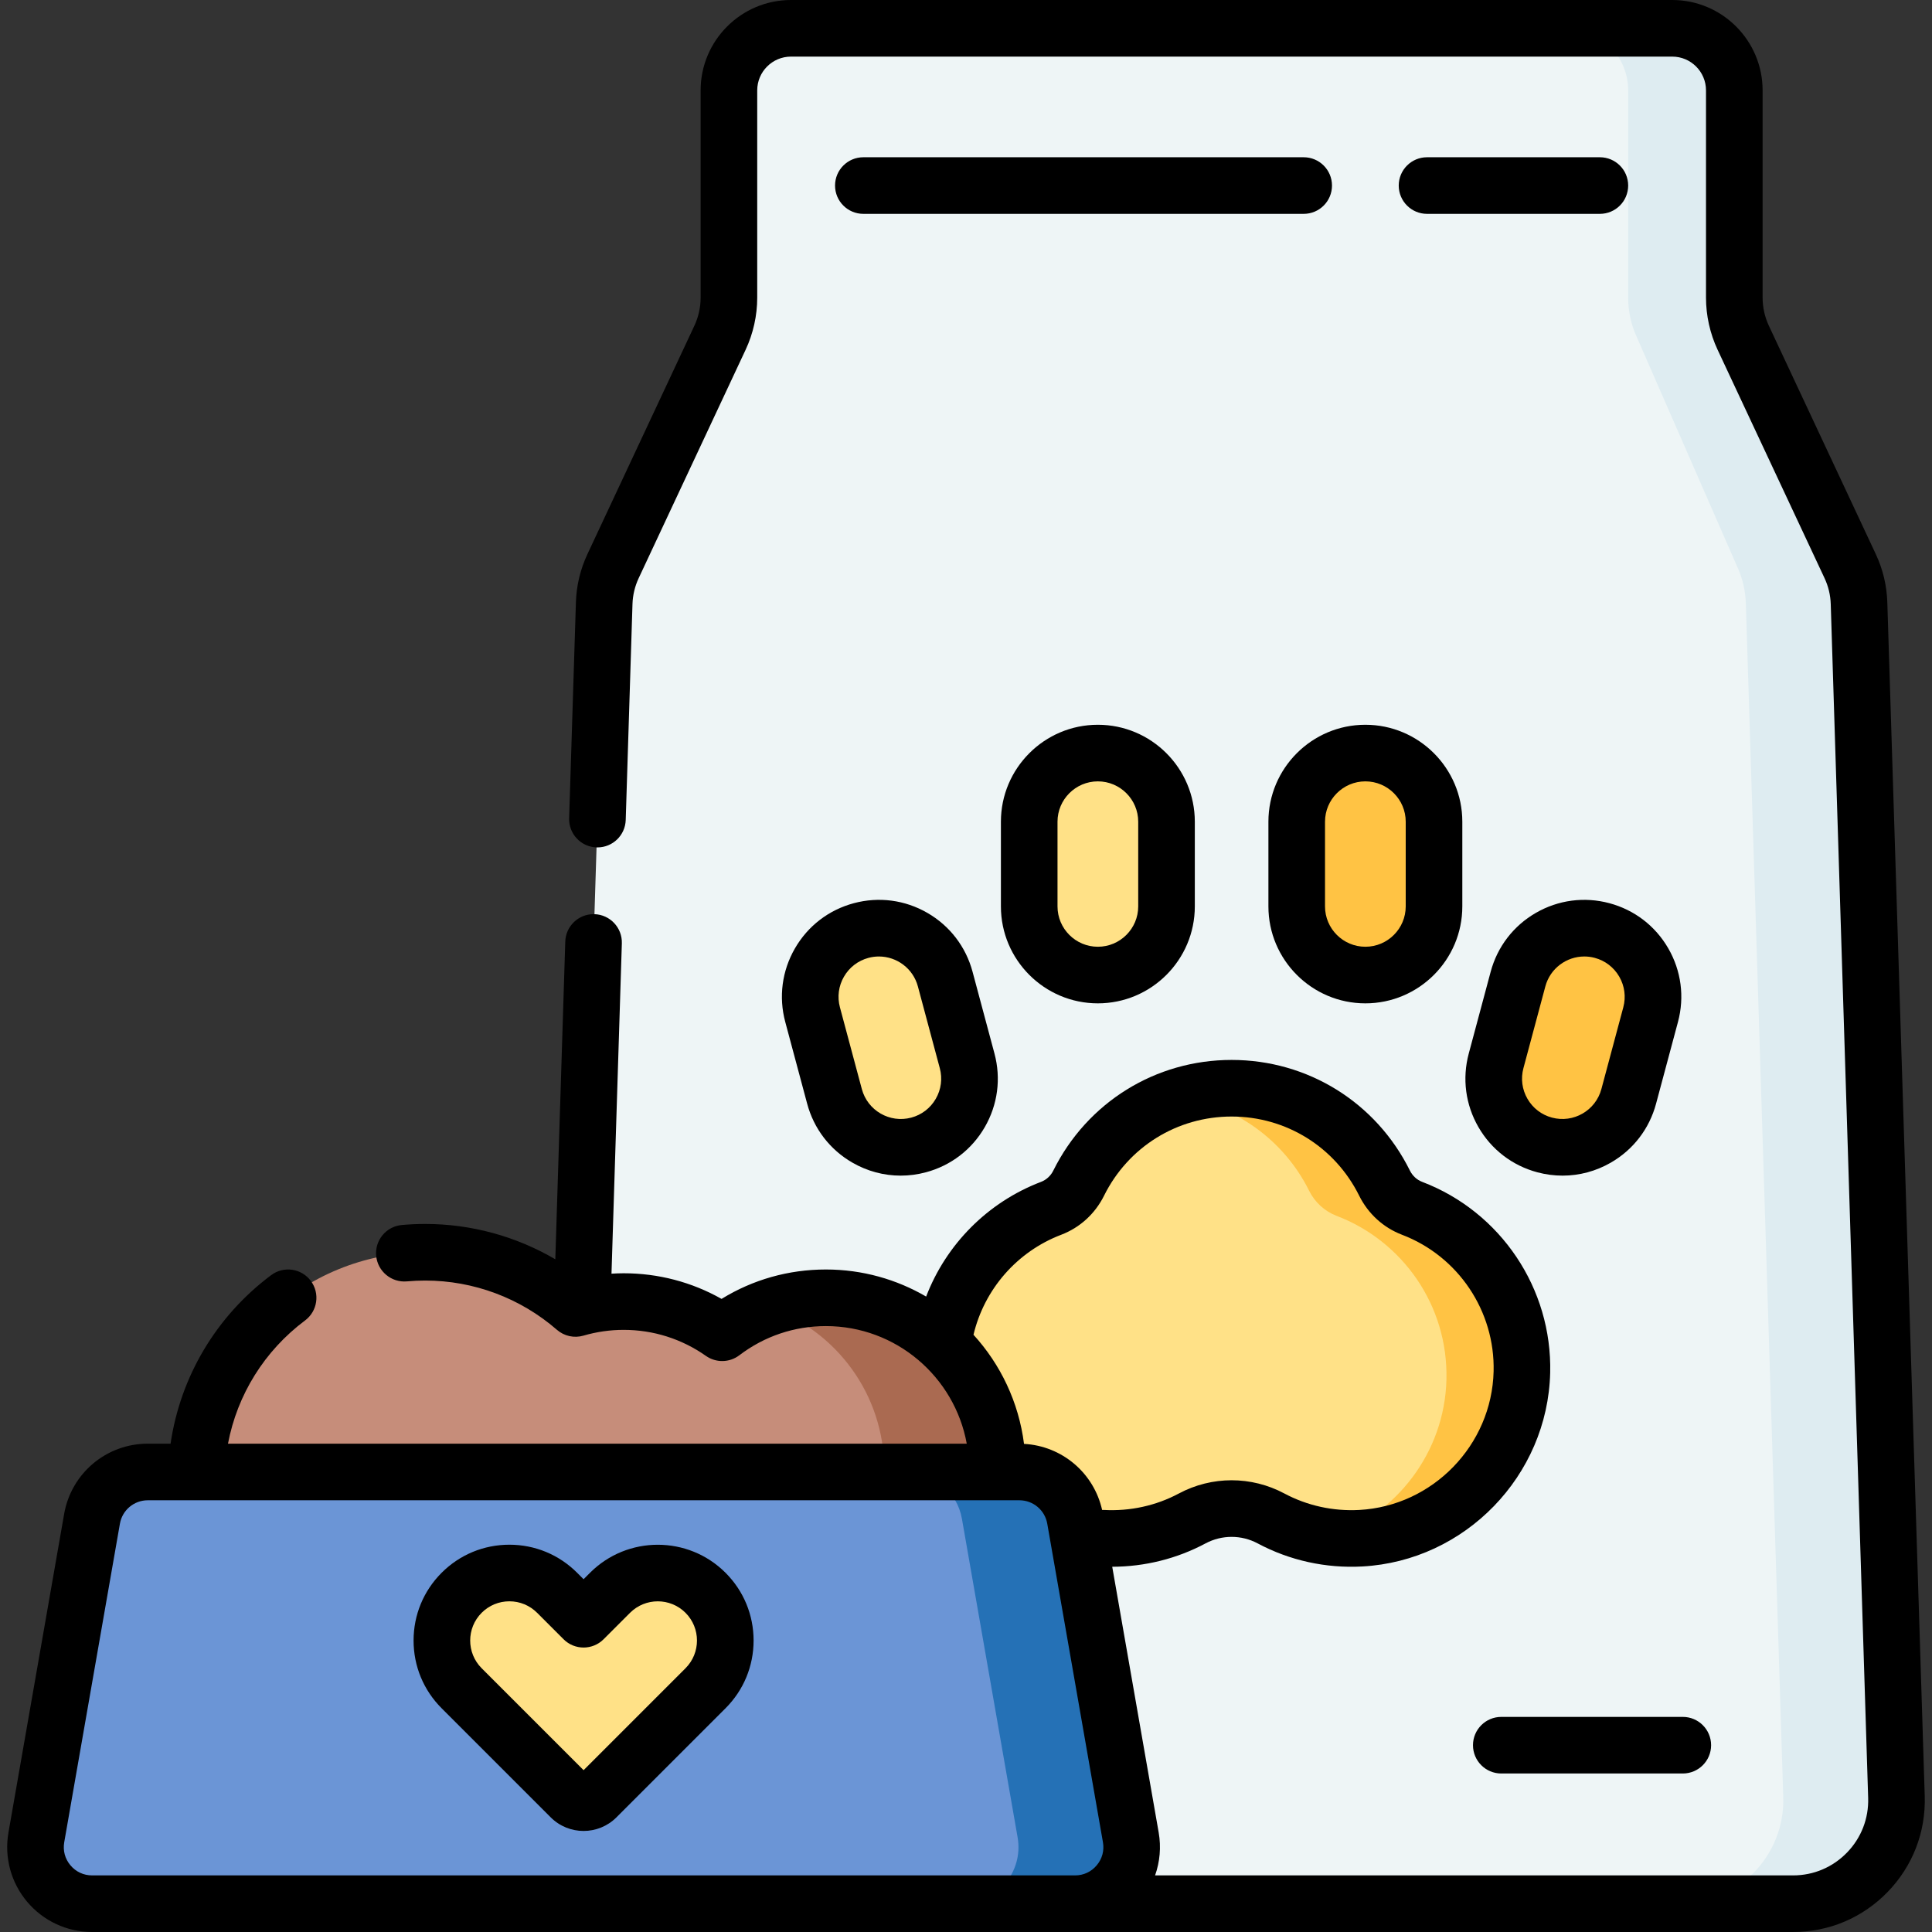
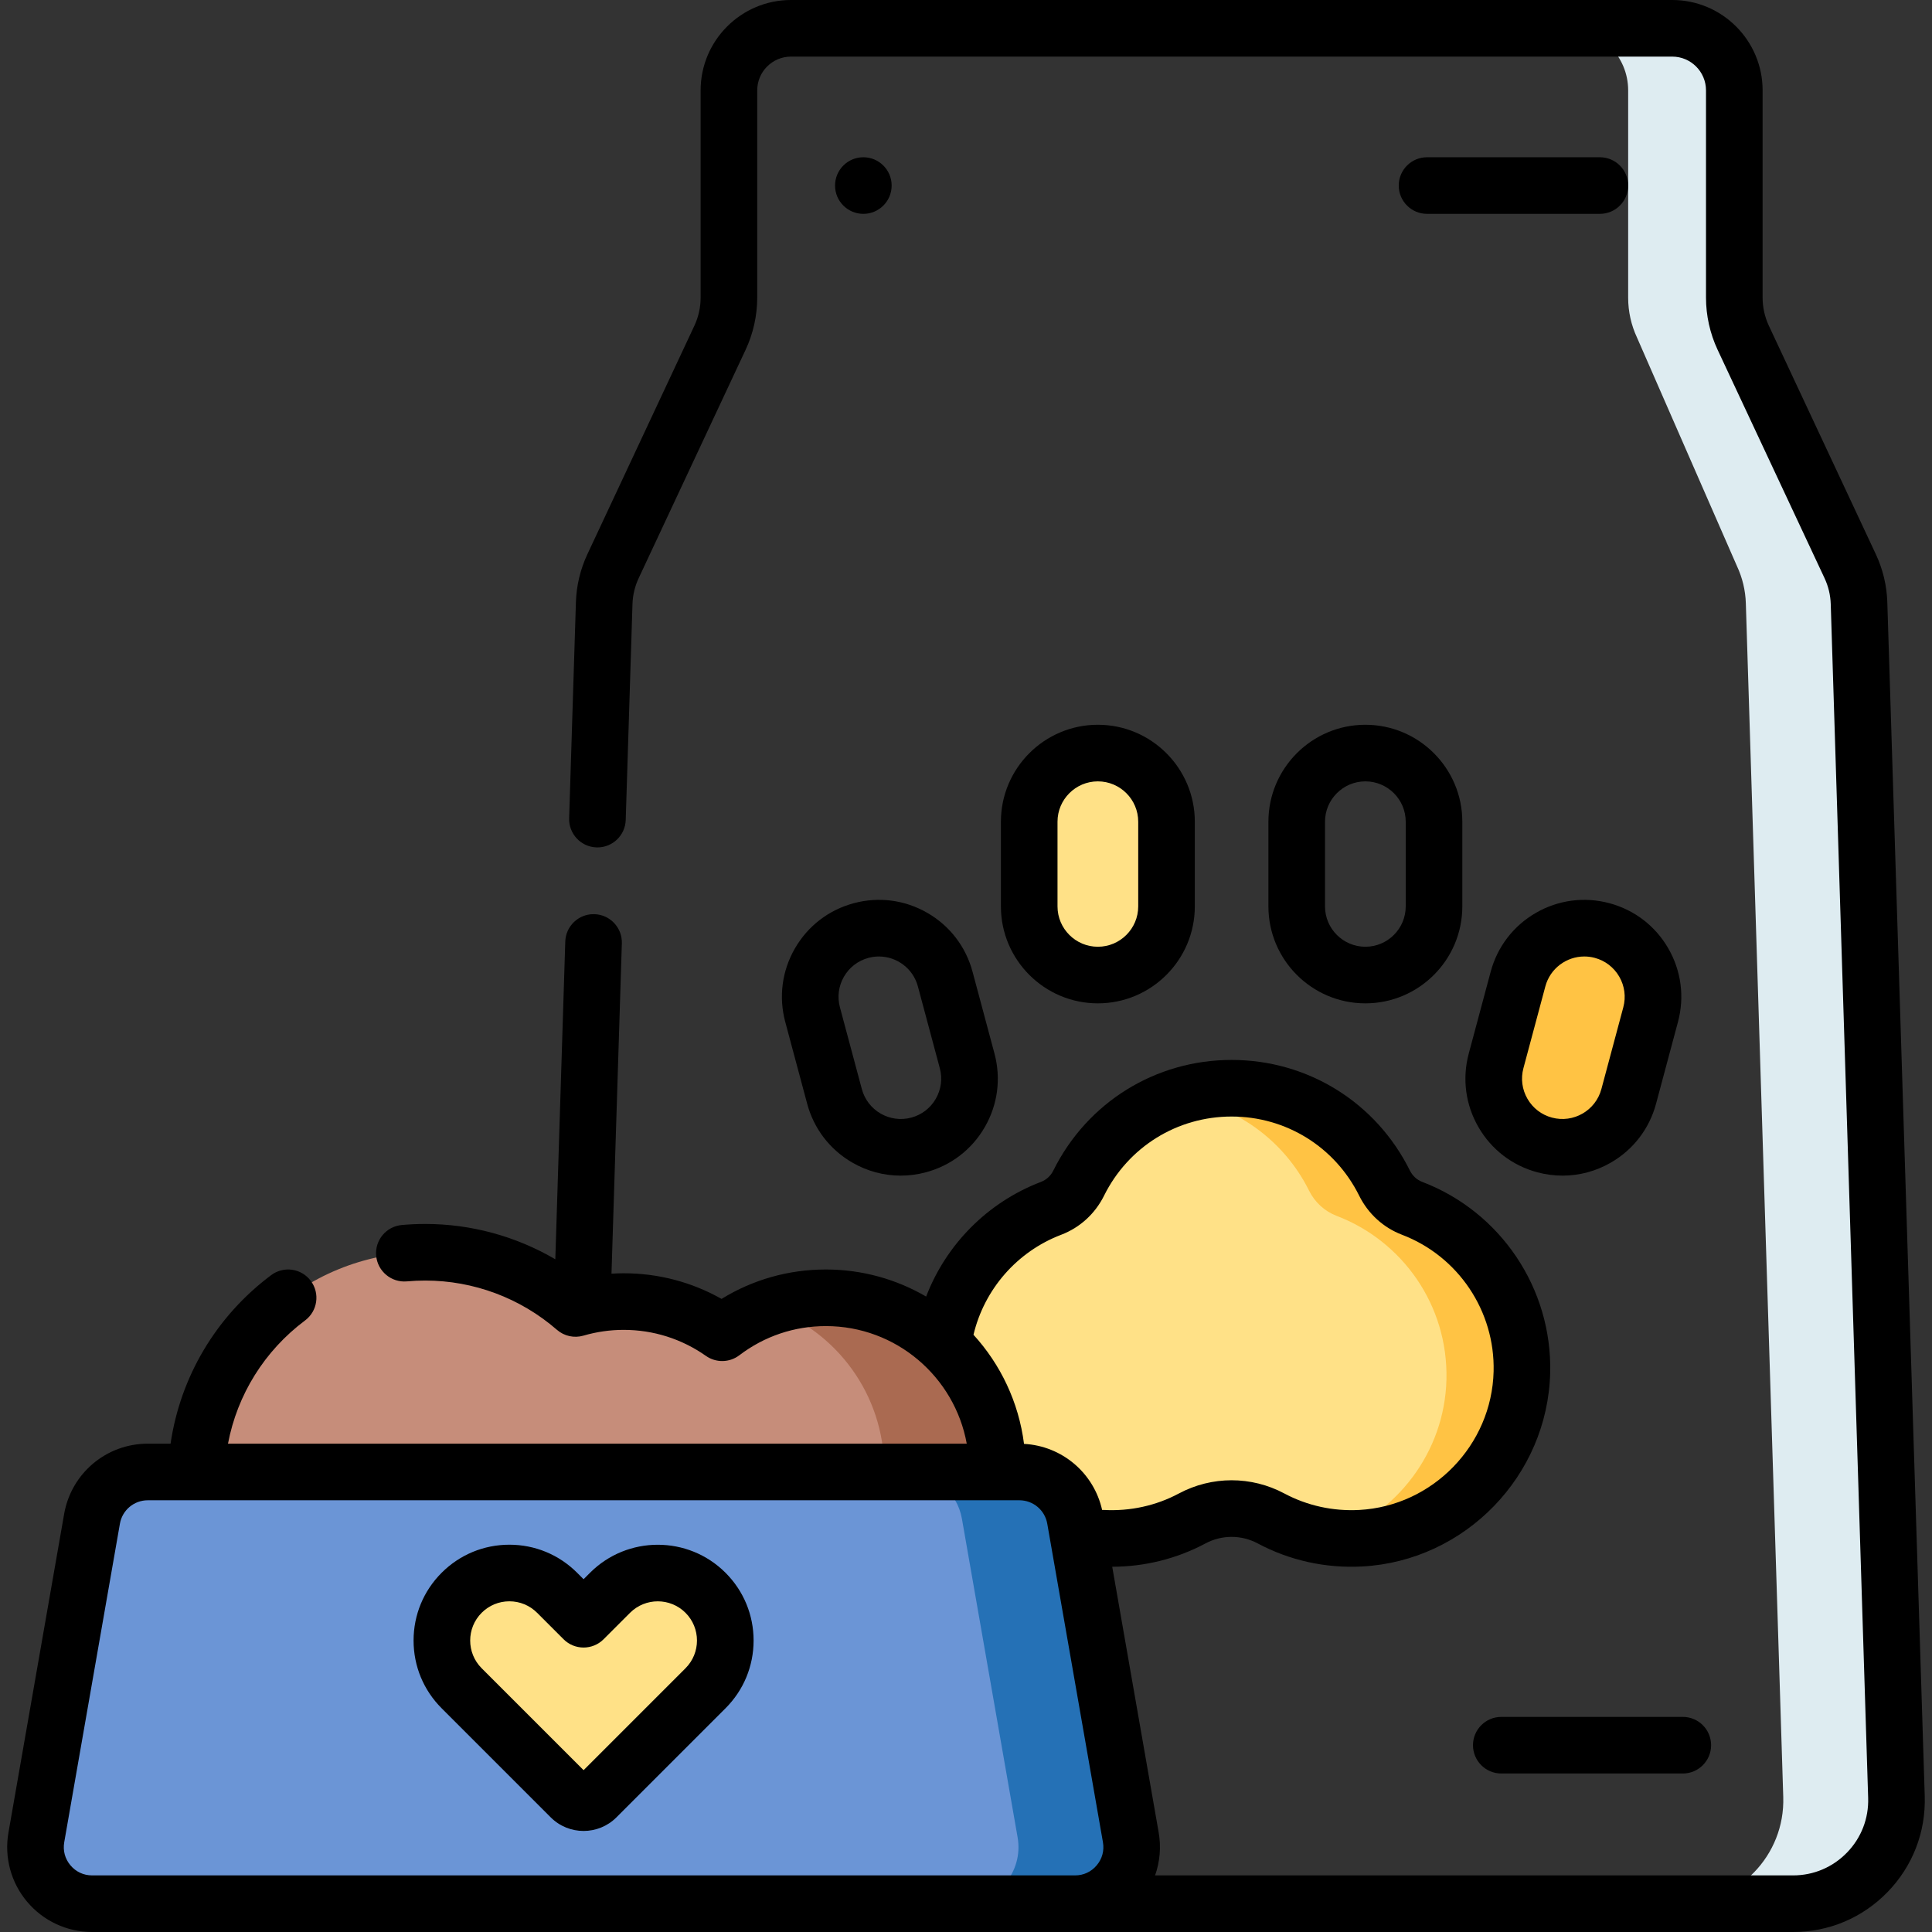
<svg xmlns="http://www.w3.org/2000/svg" id="Capa_1" enable-background="new 0 0 512 512" height="512" viewBox="0 0 512 512" width="512">
  <rect x="0" y="0" width="512" height="512" fill="#333333" stroke="none" />
  <g>
    <g>
      <g>
-         <path d="m480.317 150.037-28.348-60.547c-1.553-3.318-2.359-6.937-2.359-10.601v-54.943c0-9.083-7.363-16.446-16.446-16.446h-223.545c-9.083 0-16.446 7.363-16.446 16.446v54.944c0 3.664-.805 7.283-2.359 10.601l-28.348 60.547c-1.441 3.079-2.24 6.419-2.346 9.818l-5.84 186.33-4.076 120.046c-.485 15.467 11.922 28.269 27.397 28.269l107.303 10h180.282c15.475 0 27.882-12.802 27.397-28.269l-9.917-316.376c-.109-3.399-.907-6.74-2.349-9.819z" fill="#eef5f6" />
        <path d="m502.58 476.231-9.917-316.376c-.106-3.398-.905-6.739-2.346-9.818l-28.348-60.547c-1.553-3.318-2.359-6.937-2.359-10.601v-54.943c0-9.083-7.363-16.446-16.446-16.446h-28.131c9.083 0 16.446 7.363 16.446 16.446v54.944c0 3.664.805 7.283 2.359 10.601l26.48 60.547c1.441 3.079 2.24 6.42 2.346 9.818l9.917 316.376c.485 15.467-11.922 28.269-27.397 28.269h30c15.474-.001 27.881-12.803 27.396-28.27z" fill="#deecf1" />
        <path d="m372.218 322.213c-3.19-1.217-5.781-3.617-7.299-6.675-7.398-14.901-20.763-25.146-38.528-25.146-5.041 0-9.888-1.175-14.415.347-11.428 3.842-20.814 12.126-26.113 22.799-1.518 3.058-4.109 5.458-7.299 6.675-17.356 6.619-29.589 23.612-29.106 43.403.572 23.402 19.318 42.76 42.693 44.032 8.627.47 16.76-1.482 23.788-5.235 6.512-3.478 14.392-3.477 20.904 0 4.774 2.549 10.058 4.267 15.661 4.96 2.644.327 5.359-.575 8.124-.725 23.375-1.271 40.122-19.628 40.695-43.03.485-19.791-11.748-34.786-29.105-41.405z" fill="#ffe187" />
-         <path d="m243.436 303.424c-9.706 2.601-19.682-3.159-22.283-12.865l-5.808-21.675c-2.601-9.706 3.159-19.682 12.865-22.283s19.682 3.159 22.283 12.865l5.808 21.675c2.601 9.706-3.159 19.682-12.865 22.283z" fill="#ffe187" />
        <path d="m409.346 303.424c9.706 2.601 19.682-3.159 22.283-12.865l5.808-21.675c2.601-9.706-3.159-19.682-12.865-22.283s-19.682 3.159-22.283 12.865l-5.808 21.675c-2.6 9.706 3.159 19.682 12.865 22.283z" fill="#ffc344" />
        <g>
          <path d="m290.945 258.398c-10.048 0-18.194-8.145-18.194-18.194v-22.44c0-10.048 8.145-18.194 18.194-18.194s18.194 8.146 18.194 18.194v22.44c0 10.048-8.145 18.194-18.194 18.194z" fill="#ffe187" />
        </g>
        <g>
-           <path d="m361.837 258.398c-10.048 0-18.194-8.145-18.194-18.194v-22.44c0-10.048 8.146-18.194 18.194-18.194s18.194 8.146 18.194 18.194v22.44c0 10.048-8.145 18.194-18.194 18.194z" fill="#ffc344" />
-         </g>
+           </g>
        <g>
          <path d="m374.218 320.213c-3.19-1.216-5.781-3.617-7.299-6.675-7.398-14.901-22.763-25.146-40.528-25.146-5.041 0-9.887.827-14.415 2.349 15.36 1.893 28.333 11.483 34.943 24.797 1.518 3.058 4.109 5.458 7.299 6.675 17.357 6.619 29.59 23.614 29.105 43.405-.472 19.267-13.266 35.781-30.816 41.729 2.645.327 5.354.452 8.121.301 23.375-1.271 42.122-20.628 42.695-44.03.485-19.791-11.748-36.786-29.105-43.405z" fill="#ffc344" />
        </g>
        <path d="m218.88 345.929c-5.166 0-10.129-1.136-14.755.453-4.626 1.59-8.915 3.905-12.731 6.809-7.389-5.199-16.39-8.262-26.112-8.262-4.432 0-8.712.646-12.762 1.83-10.665-9.272-24.583-14.897-39.824-14.897-32.704 0-59.36 25.848-60.681 58.228l123.842 9.559 78.464-10.279c-.002-25.097-10.346-43.441-35.441-43.441z" fill="#c68d7a" />
        <path d="m260.146 390.089h-220.98c-7.288 0-13.521 5.238-14.776 12.417l-14.756 84.411c-1.604 9.178 5.459 17.583 14.776 17.583h250.492c9.317 0 16.38-8.405 14.776-17.583l-14.756-84.411c-1.255-7.179-7.488-12.417-14.776-12.417z" fill="#6b95d6" />
        <path d="m122.341 422.103c-6.987 6.987-6.987 18.315 0 25.302l28.913 28.913c1.879 1.878 4.924 1.878 6.803 0l28.913-28.913c6.987-6.987 6.987-18.315 0-25.302-6.987-6.987-18.315-6.987-25.302 0l-7.013 7.013-7.013-7.013c-6.986-6.987-18.314-6.987-25.301 0z" fill="#ffe187" />
        <path d="m299.678 486.917-14.756-84.411c-1.255-7.179-7.488-12.417-14.776-12.417h-30c7.288 0 13.521 5.238 14.776 12.417l14.756 84.411c1.604 9.178-5.459 17.583-14.776 17.583h30c9.317 0 16.38-8.405 14.776-17.583z" fill="#2571b6" />
        <g>
          <path d="m218.88 343.929c-5.26 0-10.307.899-15.005 2.545 17.725 6.196 30.445 23.056 30.445 42.895 0 .242-.014.48-.018.72h30c.004-.241.018-.479.018-.72-.001-25.096-20.345-45.44-45.44-45.44z" fill="#aa6a51" />
        </g>
      </g>
    </g>
    <g>
      <path d="m210.667 251.328c-3.432 5.943-4.343 12.868-2.566 19.497l5.808 21.675c1.776 6.629 6.027 12.17 11.972 15.602 3.959 2.286 8.352 3.453 12.805 3.453 2.232 0 4.479-.293 6.692-.886 6.629-1.776 12.17-6.028 15.602-11.971 3.432-5.944 4.343-12.868 2.566-19.498l-5.809-21.675c-1.776-6.629-6.027-12.17-11.971-15.602-5.942-3.432-12.865-4.343-19.497-2.567-6.63 1.776-12.171 6.028-15.602 11.972zm12.99 7.5c1.429-2.474 3.734-4.243 6.494-4.982.923-.247 1.851-.366 2.765-.366 4.721 0 9.053 3.155 10.332 7.928l5.809 21.675c.739 2.759.359 5.641-1.068 8.115-1.429 2.474-3.734 4.243-6.494 4.982-5.703 1.528-11.571-1.867-13.098-7.561l-5.808-21.675c-.74-2.761-.36-5.643 1.068-8.116z" />
      <path d="m426.512 239.356c-6.628-1.774-13.553-.865-19.497 2.567-5.943 3.431-10.194 8.972-11.971 15.601l-5.809 21.676c-1.776 6.629-.865 13.553 2.566 19.497 3.432 5.943 8.973 10.195 15.602 11.971 2.214.593 4.46.886 6.692.886 4.452 0 8.847-1.167 12.805-3.453 5.944-3.432 10.195-8.973 11.972-15.602l5.808-21.675c1.776-6.629.865-13.553-2.566-19.497-3.432-5.943-8.973-10.195-15.602-11.971zm3.68 27.586-5.808 21.675c-1.526 5.695-7.403 9.09-13.098 7.561-2.76-.739-5.065-2.509-6.494-4.982-1.428-2.474-1.808-5.355-1.068-8.114l5.809-21.676c1.279-4.772 5.61-7.927 10.332-7.927.913 0 1.842.118 2.765.366 2.76.739 5.065 2.509 6.494 4.982 1.427 2.474 1.807 5.356 1.068 8.115z" />
      <path d="m265.251 217.764v22.44c0 14.167 11.526 25.694 25.693 25.694 14.168 0 25.694-11.526 25.694-25.694v-22.44c0-14.168-11.526-25.694-25.694-25.694-14.167 0-25.693 11.527-25.693 25.694zm36.387 0v22.44c0 5.896-4.798 10.694-10.694 10.694s-10.693-4.797-10.693-10.694v-22.44c0-5.896 4.797-10.694 10.693-10.694 5.897 0 10.694 4.798 10.694 10.694z" />
      <path d="m336.142 217.764v22.44c0 14.167 11.526 25.694 25.694 25.694 14.167 0 25.693-11.526 25.693-25.694v-22.44c0-14.168-11.526-25.694-25.693-25.694s-25.694 11.527-25.694 25.694zm36.388 0v22.44c0 5.896-4.797 10.694-10.693 10.694-5.897 0-10.694-4.797-10.694-10.694v-22.44c0-5.896 4.798-10.694 10.694-10.694s10.693 4.798 10.693 10.694z" />
      <path d="m156.364 416.799-1.709 1.71-1.71-1.71c-4.796-4.795-11.172-7.436-17.954-7.436s-13.158 2.641-17.954 7.437-7.437 11.172-7.437 17.955c0 6.782 2.641 13.158 7.437 17.954l28.914 28.914c2.4 2.399 5.552 3.599 8.704 3.598 3.152 0 6.305-1.2 8.705-3.599l28.913-28.913c4.796-4.796 7.437-11.172 7.437-17.954s-2.641-13.159-7.438-17.955c-9.898-9.9-26.008-9.899-35.908-.001zm25.302 25.303-27.011 27.011-27.011-27.011c-4.052-4.052-4.052-10.644 0-14.696 1.962-1.962 4.571-3.043 7.347-3.043s5.386 1.081 7.348 3.043l7.013 7.013c2.93 2.929 7.678 2.929 10.607 0l7.012-7.012c4.052-4.05 10.643-4.052 14.695 0 4.051 4.05 4.051 10.643 0 14.695z" />
      <path d="m390.356 462.495c0 4.142 3.357 7.5 7.5 7.5h48.105c4.143 0 7.5-3.358 7.5-7.5s-3.357-7.5-7.5-7.5h-48.105c-4.142 0-7.5 3.358-7.5 7.5z" />
      <path d="m475.182 512c9.532 0 18.435-3.77 25.069-10.615s10.122-15.862 9.823-25.389l-9.916-316.376c-.139-4.442-1.165-8.736-3.051-12.763l-28.348-60.547c-1.08-2.306-1.65-4.872-1.65-7.42v-54.944c0-13.204-10.742-23.946-23.946-23.946h-233.545c-13.204 0-23.946 10.742-23.946 23.946v54.944c0 2.548-.57 5.114-1.65 7.42l-28.35 60.547c-1.885 4.026-2.911 8.32-3.05 12.762l-1.793 57.22c-.13 4.14 3.121 7.602 7.261 7.731.081.003.16.004.239.004 4.034 0 7.365-3.205 7.492-7.265l1.793-57.22c.075-2.392.628-4.704 1.643-6.872l28.349-60.546c2.006-4.284 3.066-9.049 3.066-13.781v-54.944c0-4.933 4.014-8.946 8.946-8.946h233.545c4.933 0 8.946 4.013 8.946 8.946v54.944c0 4.732 1.061 9.498 3.066 13.781l28.348 60.546c1.016 2.169 1.568 4.481 1.644 6.873l9.916 316.377c.17 5.434-1.819 10.576-5.603 14.479-3.783 3.904-8.861 6.054-14.298 6.054h-169.072c1.275-3.603 1.63-7.509.954-11.375l-12.31-70.418c8.64-.017 17.129-2.131 24.718-6.183 4.333-2.314 9.506-2.313 13.837 0 8.467 4.522 18.053 6.636 27.725 6.107 27.248-1.481 49.115-24.029 49.783-51.332.547-22.314-13.088-42.647-33.93-50.595-1.402-.535-2.558-1.601-3.253-3.002-8.975-18.079-27.078-29.309-47.244-29.309s-38.269 11.23-47.245 29.31c-.694 1.4-1.85 2.466-3.253 3.001-14.169 5.404-25.153 16.581-30.454 30.399-7.813-4.552-16.883-7.174-26.559-7.174-9.891 0-19.353 2.68-27.656 7.793-7.898-4.458-16.768-6.793-25.942-6.793-1.078 0-2.153.043-3.227.109l2.744-87.542c.13-4.14-3.121-7.602-7.261-7.731-.08-.003-.16-.004-.239-.004-4.034 0-7.365 3.205-7.492 7.265l-2.639 84.199c-10.393-6.091-22.28-9.363-34.471-9.363-2.066 0-4.156.094-6.21.279-4.126.373-7.168 4.019-6.796 8.144s4.031 7.164 8.143 6.795c1.608-.145 3.244-.219 4.862-.219 12.823 0 25.219 4.637 34.903 13.058 1.927 1.674 4.573 2.255 7.023 1.539 3.474-1.015 7.06-1.529 10.659-1.529 7.849 0 15.385 2.385 21.796 6.896 2.675 1.882 6.257 1.815 8.858-.165 6.646-5.058 14.58-7.731 22.944-7.731 18.606 0 34.116 13.467 37.322 31.16h-195.78c2.462-12.967 9.647-24.589 20.428-32.655 3.317-2.481 3.994-7.181 1.514-10.498-2.481-3.317-7.181-3.994-10.498-1.513-14.59 10.914-24.055 26.914-26.662 44.666h-6.038c-10.956 0-20.276 7.833-22.163 18.625l-14.755 84.411c-1.148 6.562.652 13.25 4.938 18.35 4.285 5.1 10.564 8.024 17.225 8.024h450.773zm-193.945-184.78c4.939-1.883 8.968-5.558 11.345-10.348 6.425-12.94 19.379-20.979 33.809-20.979s27.384 8.039 33.809 20.98c2.379 4.79 6.408 8.465 11.344 10.347 14.914 5.687 24.67 20.24 24.278 36.212-.478 19.533-16.115 35.663-35.602 36.722-6.931.376-13.795-1.131-19.845-4.361-8.756-4.677-19.213-4.677-27.969 0-6.049 3.23-12.915 4.737-19.846 4.361-.164-.009-.325-.004-.487-.003-2.208-9.834-10.645-16.963-20.697-17.507-1.409-11.06-6.23-21.069-13.391-28.919 2.863-12.044 11.53-22.034 23.252-26.505zm-262.569 167.105c-1.449-1.725-2.034-3.897-1.646-6.117l14.756-84.411c.629-3.598 3.736-6.209 7.388-6.209h230.98c3.651 0 6.759 2.611 7.388 6.209l14.756 84.411c.388 2.219-.197 4.392-1.646 6.117s-3.488 2.675-5.741 2.675h-260.494c-2.253 0-4.292-.95-5.741-2.675z" />
      <path d="m423.985 41.674h-45.806c-4.143 0-7.5 3.358-7.5 7.5s3.357 7.5 7.5 7.5h45.806c4.143 0 7.5-3.358 7.5-7.5s-3.357-7.5-7.5-7.5z" />
-       <path d="m345.493 41.674h-116.697c-4.143 0-7.5 3.358-7.5 7.5s3.357 7.5 7.5 7.5h116.697c4.143 0 7.5-3.358 7.5-7.5s-3.358-7.5-7.5-7.5z" />
+       <path d="m345.493 41.674h-116.697c-4.143 0-7.5 3.358-7.5 7.5s3.357 7.5 7.5 7.5c4.143 0 7.5-3.358 7.5-7.5s-3.358-7.5-7.5-7.5z" />
    </g>
  </g>
</svg>